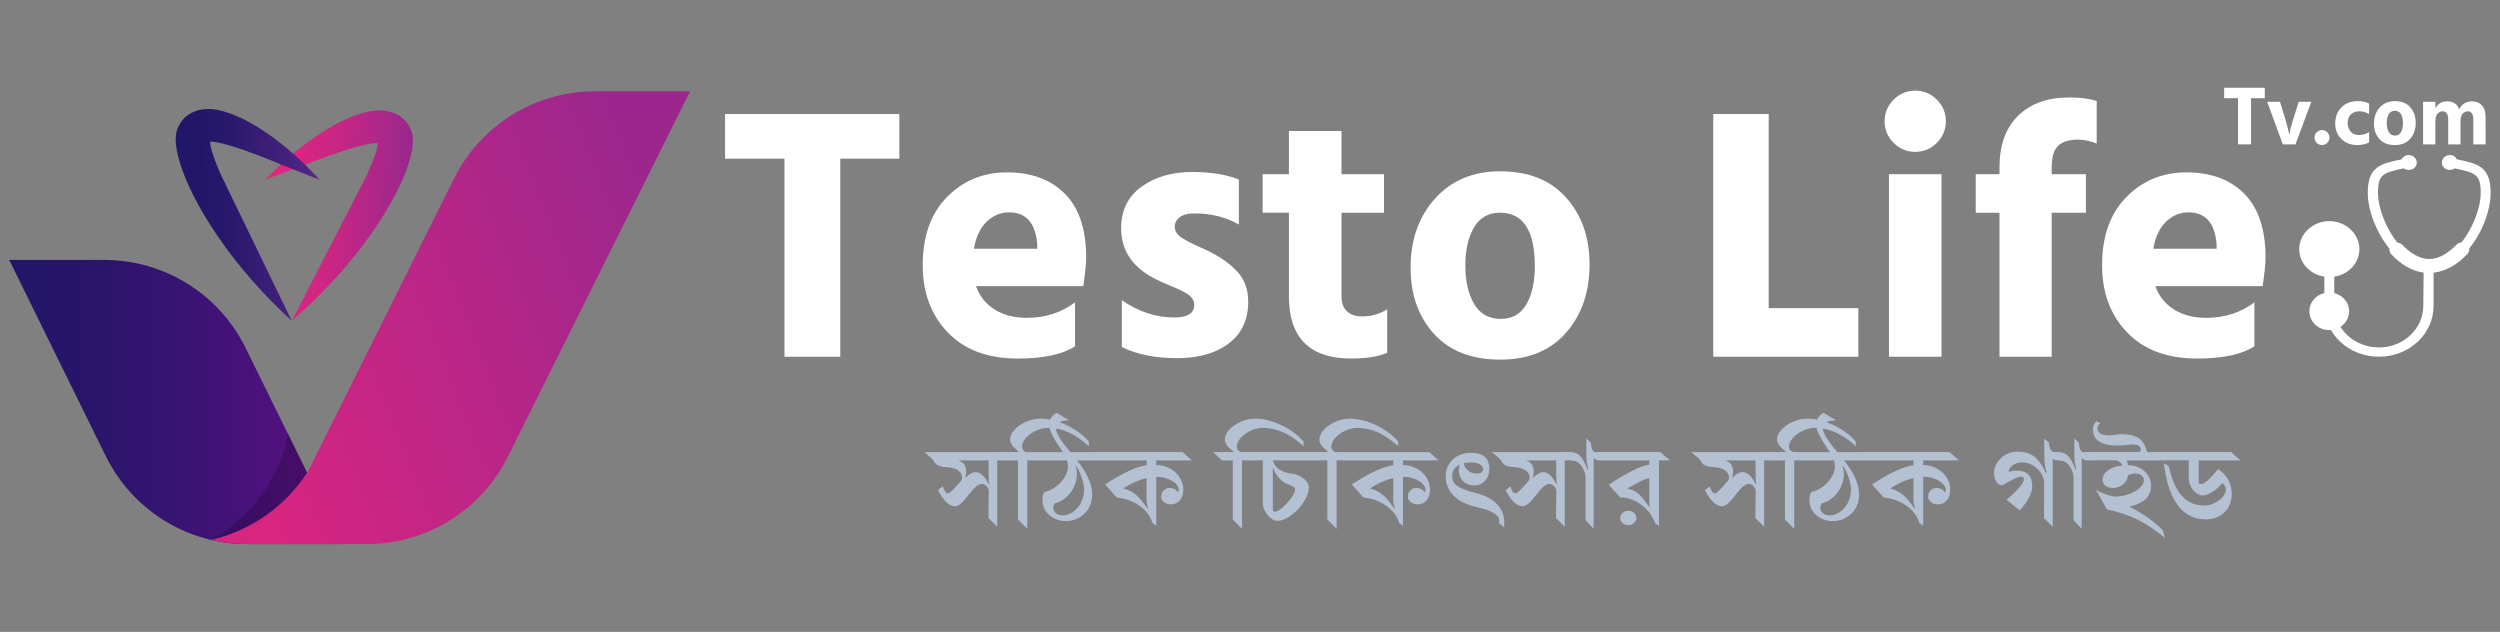
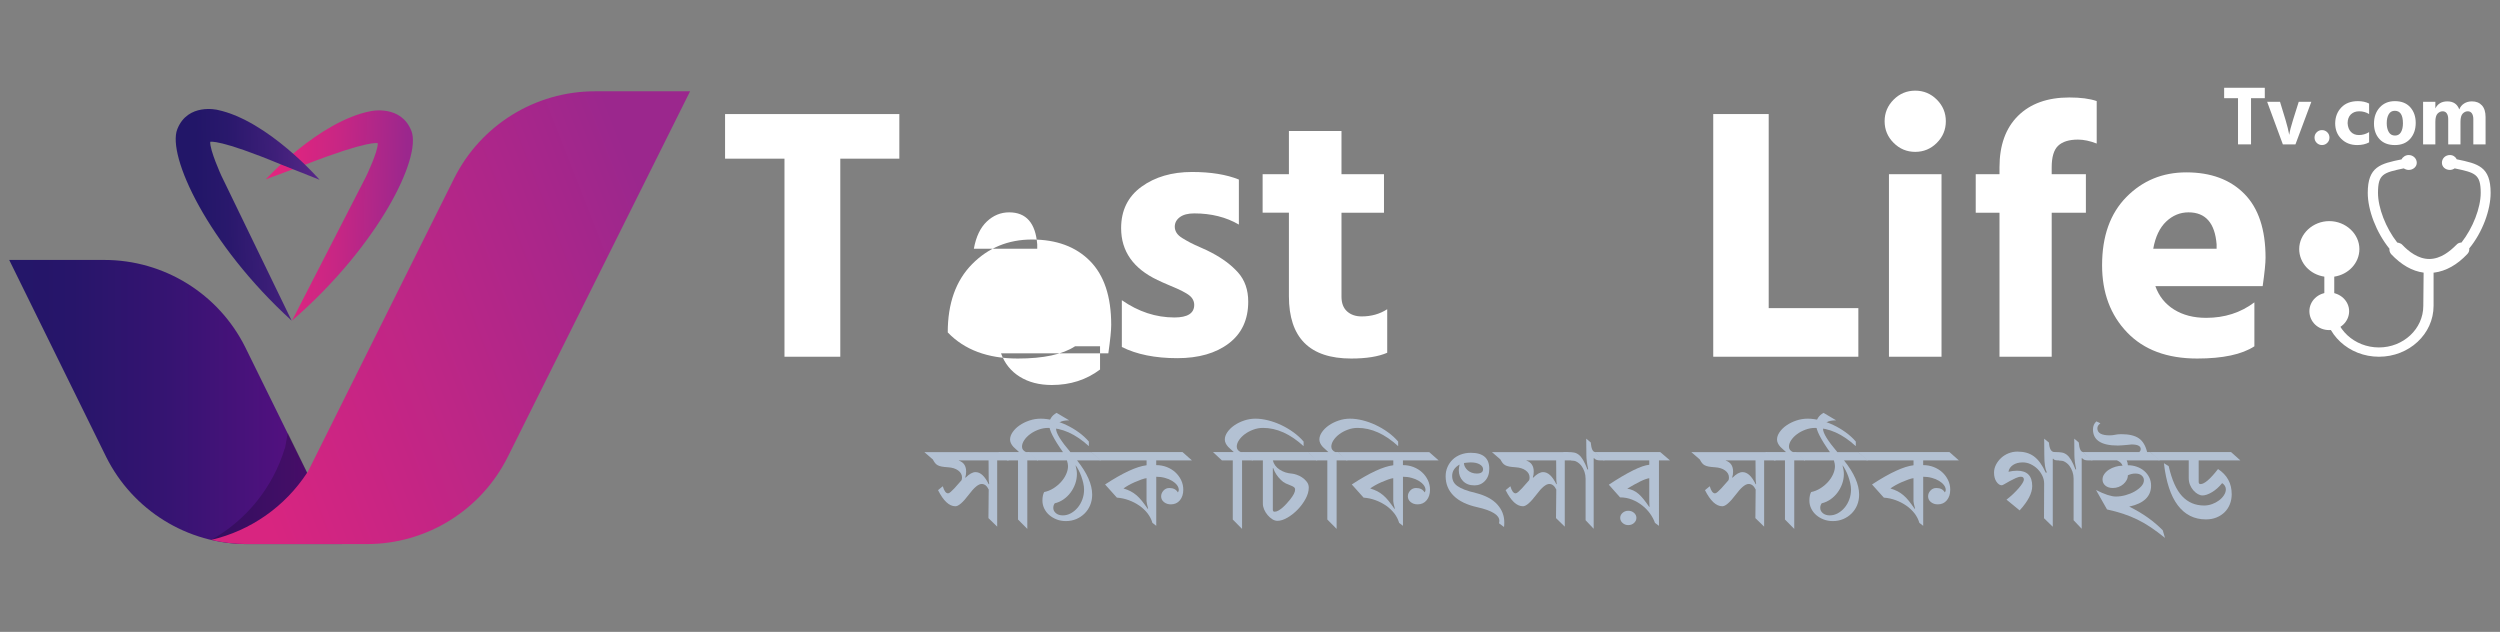
<svg xmlns="http://www.w3.org/2000/svg" version="1.1" x="0px" y="0px" width="182px" height="46px" viewBox="0 0 182 46" style="enable-background:new 0 0 182 46;" xml:space="preserve">
  <rect x="0" y="0" width="182" height="46" fill="#808080" stroke="none" />
  <style type="text/css"> .st0{fill:#F9F0F4;} .st1{fill:url(#SVGID_1_);} .st2{opacity:0.2;} .st3{fill:url(#SVGID_00000140700176022591688090000004129588982797492124_);} .st4{fill:url(#SVGID_00000021823882200474794770000011462916836411721627_);} .st5{fill:url(#SVGID_00000084487891488304700490000015958206667779692690_);} .st6{fill:#B12488;} .st7{fill:#2B1B59;} .st8{fill-rule:evenodd;clip-rule:evenodd;fill:url(#SVGID_00000045585838839739671450000015087420327397544838_);} .st9{fill-rule:evenodd;clip-rule:evenodd;fill:#FFFFFF;} .st10{fill:#565656;} .st11{fill:url(#SVGID_00000003810907918053986710000013202612588183635849_);} .st12{fill:url(#SVGID_00000044869286477520195200000007469432836881930898_);} .st13{fill:url(#SVGID_00000183230870922935727550000008605668828840385921_);} .st14{fill:url(#SVGID_00000104695305232328261970000000953001920157096590_);} .st15{fill:#FFFFFF;} .st16{fill:#B3C1D3;} </style>
  <g id="BACKGROUND"> </g>
  <g id="OBJECTS">
    <g>
      <g>
        <linearGradient id="SVGID_1_" gradientUnits="userSpaceOnUse" x1="52.063" y1="29.267" x2="-0.45" y2="29.267">
          <stop offset="0" style="stop-color:#FF00D1" />
          <stop offset="0.116" style="stop-color:#D504BD" />
          <stop offset="0.285" style="stop-color:#9F0AA4" />
          <stop offset="0.451" style="stop-color:#720E8E" />
          <stop offset="0.608" style="stop-color:#4F117E" />
          <stop offset="0.756" style="stop-color:#361472" />
          <stop offset="0.891" style="stop-color:#27156A" />
          <stop offset="1" style="stop-color:#221668" />
        </linearGradient>
        <path class="st1" d="M24.911,39.61h-6.924c-4.344,0-8.315-2.456-10.256-6.343L0.67,18.924h6.924 c4.344,0,8.315,2.456,10.256,6.343L24.911,39.61z" />
        <path class="st2" d="M20.728,32.652c-0.865,2.838-2.791,5.214-5.35,6.651c0.867-0.045,1.736-0.184,2.592-0.431l1.725-0.499 l4.04-1.17l-2.782-5.694l-0.212,1.157L20.728,32.652z" />
        <linearGradient id="SVGID_00000134950932249823539280000009380514693410530441_" gradientUnits="userSpaceOnUse" x1="16.523" y1="30.376" x2="48.977" y2="17.652">
          <stop offset="0" style="stop-color:#D82580" />
          <stop offset="0.742" style="stop-color:#AB268A" />
          <stop offset="0.98" style="stop-color:#9B278D" />
        </linearGradient>
        <path style="fill:url(#SVGID_00000134950932249823539280000009380514693410530441_);" d="M43.314,6.646 c-4.344,0-8.315,2.456-10.256,6.343L22.375,34.419l-0.008-0.017c-1.62,2.486-4.131,4.233-6.989,4.901 c0.845,0.198,1.719,0.306,2.609,0.306h1.796h5.127h1.796c4.344,0,8.315-2.456,10.256-6.343L50.238,6.646H43.314z" />
      </g>
      <g>
        <linearGradient id="SVGID_00000037680058044849510460000011814117119222566539_" gradientUnits="userSpaceOnUse" x1="26.533" y1="-12.597" x2="38.642" y2="-12.597" gradientTransform="matrix(1 0.031 -0.031 1 -7.638 27.298)">
          <stop offset="0" style="stop-color:#E3257E" />
          <stop offset="0.175" style="stop-color:#DC2580" />
          <stop offset="0.437" style="stop-color:#C72684" />
          <stop offset="0.754" style="stop-color:#A5278B" />
          <stop offset="0.841" style="stop-color:#9B278D" />
        </linearGradient>
        <path style="fill:url(#SVGID_00000037680058044849510460000011814117119222566539_);" d="M19.349,13.055 c0,0,3.88-4.244,7.645-4.964c0,0,2.21-0.489,2.958,1.447c0.748,1.937-2.376,8.325-8.694,13.806l5.388-10.49 c0,0,0.893-1.847,0.852-2.431c0,0-0.653-0.238-5.295,1.571L19.349,13.055z" />
        <linearGradient id="SVGID_00000176022769542845369590000012799074958120717987_" gradientUnits="userSpaceOnUse" x1="10.426" y1="29.806" x2="20.856" y2="29.806" gradientTransform="matrix(1 -0.015 0.015 1 3.38 -13.948)">
          <stop offset="0" style="stop-color:#221668" />
          <stop offset="0.223" style="stop-color:#29186C" />
          <stop offset="0.559" style="stop-color:#3E1F79" />
          <stop offset="0.963" style="stop-color:#602A8D" />
          <stop offset="1" style="stop-color:#632B8F" />
        </linearGradient>
        <path style="fill:url(#SVGID_00000176022769542845369590000012799074958120717987_);" d="M23.266,13.088 c0,0-3.745-4.307-7.43-5.088c0,0-2.163-0.525-2.927,1.399c-0.765,1.924,2.204,8.363,8.324,13.946l-5.128-10.576 c0,0-0.848-1.861-0.799-2.444c0,0,0.644-0.227,5.175,1.657L23.266,13.088z" />
      </g>
    </g>
    <g>
      <g>
        <path class="st15" d="M164.878,7.148h-1.003v3.362h-0.948V7.148h-1.009V6.39h2.959V7.148z" />
        <path class="st15" d="M167.109,10.511h-0.917l-1.143-3.1h0.936l0.403,1.321c0.061,0.204,0.114,0.397,0.159,0.578 c0.045,0.181,0.073,0.313,0.085,0.394l0.025,0.116c0.037-0.265,0.129-0.628,0.275-1.088l0.416-1.321h0.917L167.109,10.511z" />
        <path class="st15" d="M169.426,9.63c0.106,0.106,0.159,0.235,0.159,0.385c0,0.151-0.053,0.279-0.159,0.385 c-0.106,0.106-0.235,0.159-0.385,0.159s-0.279-0.053-0.385-0.159c-0.106-0.106-0.159-0.235-0.159-0.385 c0-0.151,0.053-0.279,0.159-0.385c0.106-0.106,0.235-0.159,0.385-0.159S169.32,9.524,169.426,9.63z" />
        <path class="st15" d="M172.471,10.364c-0.241,0.131-0.53,0.196-0.869,0.196c-0.465,0-0.847-0.148-1.149-0.444 c-0.302-0.295-0.452-0.677-0.452-1.146c0.008-0.465,0.159-0.848,0.452-1.152c0.293-0.304,0.695-0.455,1.204-0.455 c0.314,0,0.585,0.059,0.814,0.177v0.764c-0.216-0.134-0.457-0.202-0.722-0.202c-0.248,0-0.45,0.075-0.605,0.223 c-0.155,0.149-0.235,0.364-0.238,0.645c0.016,0.273,0.098,0.485,0.244,0.636c0.147,0.151,0.341,0.226,0.581,0.226 c0.257,0,0.503-0.071,0.74-0.214V10.364z" />
        <path class="st15" d="M175.864,8.945c0,0.469-0.133,0.855-0.4,1.159c-0.267,0.304-0.639,0.456-1.116,0.456 c-0.485,0-0.86-0.146-1.125-0.437c-0.265-0.291-0.397-0.665-0.397-1.122c0-0.477,0.138-0.87,0.416-1.177s0.646-0.461,1.107-0.461 c0.481,0,0.854,0.149,1.119,0.446C175.731,8.106,175.864,8.485,175.864,8.945z M173.901,8.316 c-0.098,0.167-0.147,0.383-0.147,0.648s0.05,0.482,0.15,0.651c0.1,0.169,0.25,0.254,0.45,0.254c0.196,0,0.341-0.082,0.437-0.248 c0.096-0.165,0.143-0.38,0.143-0.645c0-0.608-0.198-0.911-0.593-0.911C174.146,8.065,173.999,8.149,173.901,8.316z" />
        <path class="st15" d="M180.951,10.511h-0.893v-1.84c0-0.175-0.035-0.314-0.104-0.416c-0.069-0.102-0.169-0.153-0.299-0.153 c-0.139,0-0.262,0.056-0.37,0.168c-0.108,0.112-0.162,0.313-0.162,0.602v1.639h-0.893v-1.84c0-0.175-0.035-0.314-0.104-0.416 c-0.069-0.102-0.169-0.153-0.3-0.153c-0.138,0-0.262,0.056-0.37,0.168c-0.108,0.112-0.162,0.313-0.162,0.602v1.639h-0.893v-3.1 h0.893v0.483c0.171-0.343,0.462-0.514,0.874-0.514c0.436,0,0.726,0.196,0.868,0.587c0.07-0.184,0.186-0.327,0.349-0.431 c0.163-0.104,0.354-0.156,0.575-0.156c0.306,0,0.547,0.097,0.724,0.291c0.177,0.193,0.266,0.478,0.266,0.853V10.511z" />
      </g>
    </g>
    <g>
      <path class="st15" d="M65.472,11.553h-4.299V25.97H57.11V11.553h-4.325V8.303h12.687V11.553z" />
-       <path class="st15" d="M78.263,25.21c-0.909,0.594-2.298,0.891-4.168,0.891c-2.185,0-3.884-0.633-5.099-1.901 c-1.215-1.267-1.822-2.896-1.822-4.889c0-2.114,0.589-3.77,1.769-4.967c1.18-1.197,2.635-1.796,4.364-1.796 c1.783,0,3.189,0.52,4.22,1.56c1.031,1.04,1.547,2.591,1.547,4.653c0,0.402-0.07,1.092-0.21,2.071h-7.812 c0.262,0.734,0.716,1.302,1.363,1.704c0.646,0.402,1.424,0.603,2.333,0.603c1.346,0,2.516-0.375,3.513-1.127V25.21z M73.466,15.459c-0.612,0-1.154,0.223-1.625,0.668c-0.472,0.446-0.787,1.106-0.944,1.979h4.613v-0.315 C75.389,16.237,74.707,15.459,73.466,15.459z" />
+       <path class="st15" d="M78.263,25.21c-0.909,0.594-2.298,0.891-4.168,0.891c-2.185,0-3.884-0.633-5.099-1.901 c0-2.114,0.589-3.77,1.769-4.967c1.18-1.197,2.635-1.796,4.364-1.796 c1.783,0,3.189,0.52,4.22,1.56c1.031,1.04,1.547,2.591,1.547,4.653c0,0.402-0.07,1.092-0.21,2.071h-7.812 c0.262,0.734,0.716,1.302,1.363,1.704c0.646,0.402,1.424,0.603,2.333,0.603c1.346,0,2.516-0.375,3.513-1.127V25.21z M73.466,15.459c-0.612,0-1.154,0.223-1.625,0.668c-0.472,0.446-0.787,1.106-0.944,1.979h4.613v-0.315 C75.389,16.237,74.707,15.459,73.466,15.459z" />
      <path class="st15" d="M90.871,21.959c0,1.311-0.472,2.325-1.415,3.041c-0.944,0.716-2.194,1.075-3.749,1.075 c-1.608,0-2.953-0.271-4.037-0.813v-3.408c1.206,0.839,2.481,1.258,3.827,1.258c0.961,0,1.442-0.306,1.442-0.918 c0-0.158-0.044-0.306-0.131-0.446c-0.088-0.14-0.236-0.271-0.446-0.393c-0.21-0.122-0.402-0.223-0.577-0.302 c-0.175-0.079-0.428-0.187-0.76-0.327c-0.332-0.14-0.585-0.253-0.76-0.341c-1.765-0.839-2.647-2.097-2.647-3.775 c0-1.293,0.494-2.298,1.481-3.015c0.987-0.716,2.215-1.075,3.683-1.075c1.363,0,2.499,0.184,3.408,0.551v3.277 c-0.926-0.541-2.01-0.813-3.25-0.813c-0.455,0-0.804,0.092-1.049,0.275c-0.245,0.184-0.367,0.415-0.367,0.694 c0,0.158,0.044,0.306,0.131,0.446c0.087,0.14,0.232,0.271,0.433,0.393c0.201,0.122,0.393,0.232,0.577,0.328 s0.437,0.214,0.76,0.354c0.323,0.14,0.581,0.262,0.773,0.367c0.803,0.42,1.45,0.904,1.94,1.455 C90.626,20.4,90.871,21.104,90.871,21.959z" />
      <path class="st15" d="M100.989,25.681c-0.646,0.28-1.52,0.42-2.621,0.42c-3.024,0-4.535-1.511-4.535-4.535v-6.082h-1.914V12.68 h1.914V9.535h3.827v3.146h3.094v2.804H97.66v6.108c0,0.472,0.135,0.83,0.406,1.075c0.271,0.245,0.625,0.367,1.062,0.367 c0.699,0,1.319-0.174,1.861-0.524V25.681z" />
-       <path class="st15" d="M115.72,19.259c0,2.01-0.573,3.666-1.717,4.968c-1.145,1.302-2.739,1.953-4.784,1.953 c-2.08,0-3.687-0.624-4.823-1.874c-1.137-1.249-1.704-2.853-1.704-4.81c0-2.045,0.594-3.727,1.782-5.046 c1.188-1.319,2.77-1.979,4.744-1.979c2.062,0,3.661,0.638,4.797,1.914C115.152,15.66,115.72,17.285,115.72,19.259z M107.306,16.559c-0.42,0.717-0.629,1.643-0.629,2.779c0,1.136,0.214,2.066,0.642,2.791c0.428,0.726,1.07,1.088,1.927,1.088 c0.839,0,1.463-0.354,1.874-1.061c0.41-0.708,0.616-1.629,0.616-2.766c0-2.603-0.847-3.906-2.542-3.906 C108.355,15.485,107.726,15.843,107.306,16.559z" />
    </g>
    <g>
      <path class="st15" d="M135.288,25.97h-10.564V8.303h4.037v14.129h6.527V25.97z" />
      <path class="st15" d="M141.002,7.254c0.436,0.437,0.655,0.961,0.655,1.573c0,0.612-0.219,1.137-0.655,1.573 c-0.437,0.437-0.961,0.656-1.573,0.656c-0.612,0-1.137-0.218-1.573-0.656c-0.437-0.436-0.656-0.961-0.656-1.573 c0-0.611,0.218-1.136,0.656-1.573c0.436-0.436,0.961-0.655,1.573-0.655C140.041,6.599,140.565,6.818,141.002,7.254z M141.343,25.97h-3.827V12.68h3.827V25.97z" />
      <path class="st15" d="M151.854,15.485h-2.49V25.97h-3.801V15.485h-1.73V12.68h1.73v-0.498c0-1.608,0.45-2.857,1.35-3.749 c0.9-0.891,2.145-1.337,3.735-1.337c0.821,0,1.485,0.087,1.992,0.262v3.093c-0.49-0.192-0.944-0.288-1.363-0.288 c-0.647,0-1.127,0.149-1.442,0.446c-0.315,0.297-0.472,0.821-0.472,1.573v0.498h2.49V15.485z" />
      <path class="st15" d="M164.121,25.21c-0.909,0.594-2.298,0.891-4.168,0.891c-2.185,0-3.884-0.633-5.099-1.901 c-1.215-1.267-1.822-2.896-1.822-4.889c0-2.114,0.589-3.77,1.769-4.967c1.18-1.197,2.635-1.796,4.364-1.796 c1.783,0,3.189,0.52,4.22,1.56c1.031,1.04,1.547,2.591,1.547,4.653c0,0.402-0.07,1.092-0.21,2.071h-7.812 c0.262,0.734,0.716,1.302,1.363,1.704c0.646,0.402,1.424,0.603,2.333,0.603c1.346,0,2.516-0.375,3.513-1.127V25.21z M159.325,15.459c-0.612,0-1.154,0.223-1.625,0.668c-0.472,0.446-0.787,1.106-0.944,1.979h4.613v-0.315 C161.247,16.237,160.565,15.459,159.325,15.459z" />
    </g>
    <path class="st9" d="M177.206,19.847c0.859-0.112,1.672-0.564,2.417-1.355c0.114-0.113,0.158-0.271,0.136-0.406 c0.971-1.175,1.559-2.802,1.559-4.044c0-1.921-0.927-2.124-2.44-2.44h-0.022c-0.091-0.181-0.271-0.316-0.498-0.316 c-0.339,0-0.587,0.249-0.587,0.565c0.001,0.294,0.248,0.52,0.587,0.52c0.114,0,0.249-0.045,0.34-0.114l0,0 c1.49,0.316,1.898,0.407,1.898,1.785c0,1.084-0.566,2.553-1.401,3.615c-0.158,0-0.293,0.068-0.384,0.18 c-0.452,0.452-1.129,1.017-1.965,1.017c-0.813,0-1.514-0.565-1.943-1.017c-0.091-0.112-0.249-0.158-0.384-0.18 c-0.836-1.062-1.401-2.531-1.401-3.615c0-1.378,0.385-1.469,1.875-1.785l0,0c0.114,0.069,0.226,0.114,0.362,0.114 c0.316,0,0.586-0.226,0.586-0.52c0-0.316-0.27-0.565-0.586-0.565c-0.226,0-0.43,0.136-0.52,0.316l0,0 c-1.536,0.316-2.462,0.519-2.462,2.44c0,1.243,0.61,2.869,1.581,4.067c-0.022,0.113,0.023,0.271,0.114,0.384 c0.745,0.791,1.536,1.243,2.372,1.355l-0.023,2.418c0,1.672-1.446,3.028-3.231,3.028c-1.785,0-3.252-1.356-3.252-3.028V20.14 c1.039-0.158,1.83-0.993,1.83-2.01c0-1.107-0.994-2.033-2.192-2.033c-1.196,0-2.19,0.926-2.19,2.033c0,1.017,0.791,1.853,1.83,2.01 v2.124c0,2.056,1.785,3.706,3.976,3.706c2.191,0,3.976-1.649,3.976-3.706v-2.418H177.206z" />
    <path class="st9" d="M169.57,24.031c0.791,0,1.447-0.61,1.447-1.378c0-0.745-0.656-1.355-1.447-1.355 c-0.813-0.001-1.446,0.61-1.446,1.355C168.124,23.421,168.757,24.031,169.57,24.031L169.57,24.031z" />
    <g>
      <path class="st16" d="M73.445,33.516h-0.85v4.824l-0.637-0.621l0.02-2.08c-0.129-0.27-0.299-0.406-0.512-0.406 c-0.238,0-0.551,0.259-0.937,0.777c-0.425,0.564-0.75,0.846-0.975,0.846c-0.451,0-0.872-0.391-1.265-1.173l0.347-0.285 c0.097,0.345,0.225,0.518,0.386,0.518c0.045,0,0.109-0.036,0.193-0.108c0.083-0.072,0.172-0.159,0.265-0.259 s0.185-0.204,0.275-0.311c0.09-0.106,0.17-0.197,0.241-0.272c0.026-0.046,0.038-0.115,0.038-0.207c0-0.201-0.093-0.371-0.28-0.509 c-0.187-0.138-0.435-0.215-0.743-0.233c-0.187-0.012-0.34-0.029-0.459-0.052c-0.119-0.023-0.217-0.056-0.294-0.099 c-0.078-0.043-0.142-0.099-0.193-0.168c-0.052-0.069-0.103-0.153-0.155-0.25l-0.618-0.535h5.475L73.445,33.516z M72.015,35.242 c-0.013-0.08-0.023-0.151-0.029-0.212c-0.006-0.06-0.009-0.111-0.009-0.151l-0.01-1.363h-2.163v0.017 c0.354,0.121,0.531,0.388,0.531,0.802c0,0.167-0.023,0.308-0.067,0.423l0.029,0.017c0.264-0.27,0.505-0.405,0.724-0.405 c0.354,0,0.672,0.293,0.956,0.88L72.015,35.242z" />
      <path class="st16" d="M79.268,32.48c-0.966-0.886-1.951-1.329-2.955-1.329c-0.244,0-0.482,0.043-0.714,0.13 c-0.232,0.086-0.436,0.196-0.613,0.328c-0.177,0.132-0.319,0.279-0.425,0.44c-0.106,0.161-0.159,0.317-0.159,0.466 c0,0.178,0.097,0.311,0.29,0.397h0.212l0.676,0.604h-0.792v4.988l-0.676-0.682v-4.306h-0.792l-0.647-0.604h1.516l-0.405-0.371 c-0.168-0.184-0.251-0.365-0.251-0.543c0-0.179,0.063-0.358,0.188-0.54c0.126-0.181,0.291-0.344,0.497-0.487 c0.206-0.144,0.444-0.262,0.714-0.354c0.27-0.092,0.547-0.138,0.831-0.138c0.29,0,0.595,0.041,0.917,0.121 s0.639,0.194,0.952,0.341c0.312,0.147,0.609,0.322,0.893,0.527c0.283,0.204,0.531,0.43,0.743,0.678V32.48z" />
      <path class="st16" d="M80.137,33.516h-1.728c0.734,0.915,1.101,1.746,1.101,2.494c0,0.276-0.048,0.53-0.145,0.764 s-0.232,0.436-0.406,0.608c-0.174,0.173-0.376,0.308-0.608,0.406c-0.232,0.098-0.483,0.147-0.753,0.147 c-0.245,0-0.47-0.04-0.676-0.121c-0.206-0.08-0.386-0.188-0.541-0.323c-0.155-0.135-0.275-0.293-0.362-0.475 c-0.087-0.182-0.13-0.372-0.13-0.574c0-0.259,0.042-0.466,0.125-0.621c0.232-0.046,0.452-0.134,0.661-0.263 c0.21-0.13,0.395-0.282,0.555-0.457c0.161-0.176,0.288-0.366,0.381-0.57c0.093-0.204,0.14-0.404,0.14-0.6 c0-0.104-0.026-0.242-0.078-0.414h-2.163l-0.686-0.604h2.559c-0.67-0.944-1.005-1.605-1.005-1.985c0-0.38,0.18-0.67,0.541-0.872 l0.918,0.544c-0.637,0-0.956,0.207-0.956,0.621c0,0.311,0.347,0.874,1.043,1.692h1.535L80.137,33.516z M78.92,35.639 c0-0.15-0.02-0.308-0.058-0.475c-0.039-0.167-0.087-0.331-0.145-0.492c-0.058-0.161-0.124-0.312-0.198-0.453 c-0.074-0.141-0.147-0.258-0.217-0.349v0.017c0.064,0.224,0.097,0.431,0.097,0.621c0,0.247-0.042,0.488-0.126,0.72 c-0.083,0.233-0.198,0.446-0.343,0.639c-0.145,0.193-0.316,0.357-0.512,0.492c-0.197,0.135-0.407,0.229-0.633,0.281 c-0.071,0.098-0.106,0.21-0.106,0.337c0,0.15,0.064,0.277,0.193,0.384c0.129,0.106,0.296,0.159,0.502,0.159 c0.2,0,0.393-0.05,0.58-0.151c0.186-0.101,0.352-0.238,0.497-0.41c0.145-0.172,0.259-0.372,0.343-0.6 C78.878,36.132,78.92,35.892,78.92,35.639z" />
      <path class="st16" d="M86.771,33.516h-2.598v0.345c0.27,0,0.525,0.046,0.763,0.138c0.238,0.092,0.446,0.219,0.623,0.38 c0.177,0.161,0.319,0.351,0.425,0.57c0.106,0.219,0.159,0.451,0.159,0.699c0,0.317-0.082,0.574-0.246,0.772 c-0.164,0.199-0.385,0.298-0.661,0.298c-0.193,0-0.359-0.054-0.497-0.164c-0.139-0.109-0.208-0.25-0.208-0.423 c0-0.15,0.056-0.288,0.169-0.414c0.112-0.127,0.256-0.19,0.43-0.19c0.29,0,0.496,0.106,0.618,0.319 c0.045-0.057,0.068-0.115,0.068-0.173c0-0.127-0.045-0.247-0.135-0.363c-0.09-0.115-0.209-0.217-0.357-0.306 c-0.148-0.089-0.322-0.161-0.521-0.215c-0.2-0.055-0.409-0.082-0.628-0.082v3.573l-0.28-0.216 c-0.071-0.247-0.188-0.477-0.352-0.69c-0.164-0.212-0.362-0.399-0.594-0.561c-0.232-0.161-0.487-0.293-0.767-0.397 c-0.28-0.104-0.571-0.166-0.874-0.189l-0.859-0.958c1.294-0.846,2.301-1.312,3.022-1.398v-0.354h-3.399l-0.628-0.604h6.644 L86.771,33.516z M83.584,37.028c-0.077-0.282-0.116-0.463-0.116-0.544v-1.674c-0.097,0.011-0.222,0.044-0.376,0.099 c-0.155,0.054-0.314,0.118-0.478,0.19c-0.164,0.072-0.32,0.15-0.468,0.233c-0.148,0.084-0.267,0.16-0.357,0.229 c0.193,0.058,0.365,0.125,0.517,0.203c0.151,0.078,0.294,0.174,0.429,0.289c0.135,0.115,0.267,0.253,0.396,0.414 c0.129,0.161,0.27,0.354,0.425,0.578L83.584,37.028z" />
      <path class="st16" d="M94.902,32.48c-0.966-0.886-1.951-1.329-2.955-1.329c-0.244,0-0.482,0.043-0.714,0.13 c-0.232,0.086-0.436,0.196-0.613,0.328c-0.177,0.132-0.319,0.279-0.425,0.44c-0.106,0.161-0.159,0.317-0.159,0.466 c0,0.178,0.097,0.311,0.29,0.397h0.212l0.676,0.604h-0.792v4.988l-0.676-0.682v-4.306h-0.792l-0.647-0.604h1.516l-0.405-0.371 c-0.168-0.184-0.251-0.365-0.251-0.543c0-0.179,0.063-0.358,0.188-0.54c0.126-0.181,0.291-0.344,0.497-0.487 c0.206-0.144,0.444-0.262,0.714-0.354c0.27-0.092,0.547-0.138,0.831-0.138c0.29,0,0.595,0.041,0.917,0.121 s0.639,0.194,0.952,0.341c0.312,0.147,0.609,0.322,0.893,0.527c0.283,0.204,0.531,0.43,0.743,0.678V32.48z" />
      <path class="st16" d="M95.906,33.516h-3.245c0.071,0.282,0.238,0.507,0.502,0.677c0.264,0.17,0.566,0.266,0.908,0.289 c0.077,0.006,0.185,0.032,0.323,0.078c0.138,0.046,0.272,0.112,0.401,0.198c0.129,0.086,0.241,0.191,0.338,0.315 c0.097,0.124,0.145,0.266,0.145,0.427c0,0.259-0.078,0.531-0.232,0.816c-0.155,0.285-0.346,0.545-0.575,0.781 c-0.228,0.236-0.476,0.431-0.743,0.587c-0.267,0.155-0.51,0.233-0.729,0.233c-0.129,0-0.256-0.04-0.381-0.121 c-0.126-0.08-0.24-0.183-0.343-0.306c-0.103-0.124-0.185-0.258-0.246-0.401c-0.061-0.144-0.092-0.282-0.092-0.414v-3.158h-0.792 l-0.676-0.604h4.76L95.906,33.516z M94.284,35.648c0-0.086-0.032-0.151-0.097-0.194c-0.064-0.043-0.147-0.083-0.246-0.121 c-0.1-0.037-0.211-0.083-0.333-0.138c-0.122-0.054-0.241-0.139-0.357-0.255c-0.264-0.253-0.45-0.541-0.56-0.863h-0.029v3.029 c0,0.098,0.042,0.147,0.126,0.147c0.09,0,0.185-0.028,0.285-0.086c0.1-0.057,0.201-0.131,0.304-0.22 c0.103-0.089,0.201-0.187,0.294-0.293c0.093-0.106,0.179-0.206,0.256-0.298C94.165,36.056,94.284,35.82,94.284,35.648z" />
      <path class="st16" d="M101.786,32.48c-0.966-0.886-1.951-1.329-2.955-1.329c-0.244,0-0.482,0.043-0.714,0.13 c-0.232,0.086-0.436,0.196-0.613,0.328c-0.177,0.132-0.319,0.279-0.425,0.44c-0.106,0.161-0.159,0.317-0.159,0.466 c0,0.178,0.097,0.311,0.29,0.397h0.212l0.676,0.604h-0.792v4.988l-0.676-0.682v-4.306h-0.792l-0.647-0.604h1.516l-0.405-0.371 c-0.168-0.184-0.251-0.365-0.251-0.543c0-0.179,0.063-0.358,0.188-0.54c0.126-0.181,0.291-0.344,0.497-0.487 c0.206-0.144,0.444-0.262,0.714-0.354c0.27-0.092,0.547-0.138,0.831-0.138c0.29,0,0.595,0.041,0.917,0.121 s0.639,0.194,0.952,0.341c0.312,0.147,0.609,0.322,0.893,0.527c0.283,0.204,0.531,0.43,0.743,0.678V32.48z" />
      <path class="st16" d="M104.732,33.516h-2.598v0.345c0.27,0,0.525,0.046,0.763,0.138c0.238,0.092,0.446,0.219,0.623,0.38 c0.177,0.161,0.319,0.351,0.425,0.57c0.106,0.219,0.159,0.451,0.159,0.699c0,0.317-0.082,0.574-0.246,0.772 c-0.164,0.199-0.385,0.298-0.661,0.298c-0.193,0-0.359-0.054-0.497-0.164c-0.139-0.109-0.208-0.25-0.208-0.423 c0-0.15,0.056-0.288,0.169-0.414c0.112-0.127,0.256-0.19,0.43-0.19c0.29,0,0.496,0.106,0.618,0.319 c0.045-0.057,0.068-0.115,0.068-0.173c0-0.127-0.045-0.247-0.135-0.363c-0.09-0.115-0.209-0.217-0.357-0.306 c-0.148-0.089-0.322-0.161-0.521-0.215c-0.2-0.055-0.409-0.082-0.628-0.082v3.573l-0.28-0.216 c-0.071-0.247-0.188-0.477-0.352-0.69c-0.164-0.212-0.362-0.399-0.594-0.561c-0.232-0.161-0.487-0.293-0.767-0.397 c-0.28-0.104-0.571-0.166-0.874-0.189l-0.859-0.958c1.294-0.846,2.301-1.312,3.022-1.398v-0.354H98.03l-0.628-0.604h6.644 L104.732,33.516z M101.545,37.028c-0.077-0.282-0.116-0.463-0.116-0.544v-1.674c-0.097,0.011-0.222,0.044-0.376,0.099 c-0.155,0.054-0.314,0.118-0.478,0.19c-0.164,0.072-0.32,0.15-0.468,0.233c-0.148,0.084-0.267,0.16-0.357,0.229 c0.193,0.058,0.365,0.125,0.517,0.203c0.151,0.078,0.294,0.174,0.429,0.289c0.135,0.115,0.267,0.253,0.396,0.414 c0.129,0.161,0.27,0.354,0.425,0.578L101.545,37.028z" />
      <path class="st16" d="M109.512,38.021c0,0.081-0.002,0.151-0.005,0.211c-0.003,0.06-0.008,0.105-0.015,0.134l-0.367-0.276 c0.019-0.057,0.029-0.115,0.029-0.173c0-0.42-0.534-0.751-1.603-0.992c-0.76-0.167-1.334-0.445-1.724-0.833 c-0.389-0.388-0.584-0.862-0.584-1.42c0-0.241,0.045-0.466,0.135-0.673c0.09-0.207,0.216-0.388,0.377-0.543 c0.161-0.156,0.354-0.276,0.58-0.363c0.225-0.086,0.473-0.13,0.743-0.13c0.895,0,1.342,0.389,1.342,1.165 c0,0.363-0.103,0.655-0.309,0.876c-0.206,0.222-0.463,0.332-0.772,0.332c-0.354,0-0.633-0.106-0.835-0.319 c-0.203-0.213-0.304-0.477-0.304-0.794c0-0.063,0.006-0.128,0.019-0.194c0.013-0.066,0.026-0.136,0.039-0.212 c-0.361,0.207-0.541,0.483-0.541,0.828c0,0.15,0.029,0.285,0.087,0.406c0.058,0.121,0.155,0.23,0.29,0.328 c0.135,0.098,0.312,0.188,0.531,0.272c0.219,0.083,0.489,0.163,0.811,0.238c0.702,0.178,1.223,0.456,1.564,0.833 C109.341,37.099,109.512,37.532,109.512,38.021z M107.967,34.16c0-0.139-0.081-0.257-0.243-0.353 c-0.162-0.096-0.379-0.144-0.652-0.144c-0.071,0-0.148,0.004-0.229,0.013c-0.081,0.009-0.17,0.019-0.267,0.03 c0,0.099,0.024,0.193,0.073,0.284c0.049,0.09,0.113,0.171,0.194,0.244c0.081,0.073,0.179,0.131,0.292,0.174 s0.238,0.066,0.374,0.066C107.814,34.474,107.967,34.369,107.967,34.16z" />
      <path class="st16" d="M114.765,33.516h-0.85v4.824l-0.637-0.621l0.02-2.08c-0.129-0.27-0.299-0.406-0.512-0.406 c-0.238,0-0.551,0.259-0.937,0.777c-0.425,0.564-0.75,0.846-0.975,0.846c-0.451,0-0.873-0.391-1.265-1.173l0.347-0.285 c0.097,0.345,0.225,0.518,0.386,0.518c0.045,0,0.109-0.036,0.193-0.108c0.083-0.072,0.172-0.159,0.265-0.259 c0.093-0.101,0.185-0.204,0.275-0.311c0.09-0.106,0.17-0.197,0.241-0.272c0.026-0.046,0.038-0.115,0.038-0.207 c0-0.201-0.093-0.371-0.28-0.509c-0.187-0.138-0.435-0.215-0.743-0.233c-0.187-0.012-0.34-0.029-0.459-0.052 c-0.119-0.023-0.217-0.056-0.294-0.099c-0.078-0.043-0.142-0.099-0.193-0.168c-0.052-0.069-0.103-0.153-0.155-0.25l-0.618-0.535 h5.475L114.765,33.516z M113.336,35.242c-0.013-0.08-0.023-0.151-0.029-0.212c-0.006-0.06-0.009-0.111-0.009-0.151l-0.01-1.363 h-2.163v0.017c0.354,0.121,0.531,0.388,0.531,0.802c0,0.167-0.023,0.308-0.067,0.423l0.029,0.017 c0.264-0.27,0.505-0.405,0.724-0.405c0.354,0,0.672,0.293,0.956,0.88L113.336,35.242z" />
      <path class="st16" d="M116.812,33.516h-0.348c-0.193,0-0.335-0.057-0.424-0.173l-0.02,0.026v5.126l-0.589-0.622v-3.029 c0-0.173-0.027-0.34-0.082-0.501c-0.055-0.161-0.128-0.302-0.217-0.423c-0.09-0.121-0.2-0.218-0.328-0.293 c-0.129-0.075-0.264-0.112-0.406-0.112l-0.618-0.604h0.367c0.167,0,0.314,0.011,0.439,0.034s0.243,0.078,0.352,0.164 c0.109,0.086,0.214,0.214,0.314,0.384c0.1,0.17,0.206,0.401,0.32,0.694l0.047-0.026c-0.087-0.403-0.131-0.745-0.131-1.027 l-0.01-1.2l0.328,0.276c0.041,0.466,0.15,0.699,0.328,0.699L116.812,33.516z" />
      <path class="st16" d="M120.771,38.28l-0.29-0.216c-0.078-0.224-0.195-0.447-0.353-0.669c-0.158-0.221-0.347-0.42-0.57-0.595 c-0.222-0.175-0.47-0.318-0.743-0.427c-0.274-0.109-0.565-0.164-0.874-0.164l-0.82-0.923c1.39-0.915,2.372-1.398,2.945-1.45 v-0.319h-3.322l-0.637-0.604h4.761l0.705,0.604h-0.801V38.28z M119.13,37.702c0,0.144-0.058,0.267-0.174,0.371 c-0.116,0.104-0.255,0.155-0.416,0.155s-0.299-0.052-0.415-0.155c-0.116-0.104-0.174-0.227-0.174-0.371 c0-0.144,0.058-0.266,0.174-0.367c0.116-0.101,0.254-0.151,0.415-0.151s0.299,0.05,0.416,0.151 C119.072,37.436,119.13,37.558,119.13,37.702z M120.086,36.891c-0.006-0.115-0.011-0.21-0.015-0.285 c-0.003-0.075-0.004-0.132-0.004-0.172v-1.622c-0.174,0.028-0.393,0.107-0.657,0.237s-0.579,0.304-0.946,0.522 c0.161,0.029,0.307,0.074,0.439,0.134s0.259,0.144,0.382,0.25c0.122,0.106,0.246,0.237,0.371,0.393 c0.126,0.155,0.263,0.342,0.411,0.561L120.086,36.891z" />
      <path class="st16" d="M129.279,33.516h-0.85v4.824l-0.637-0.621l0.02-2.08c-0.129-0.27-0.299-0.406-0.512-0.406 c-0.238,0-0.551,0.259-0.937,0.777c-0.425,0.564-0.75,0.846-0.975,0.846c-0.451,0-0.872-0.391-1.265-1.173l0.347-0.285 c0.097,0.345,0.225,0.518,0.386,0.518c0.045,0,0.109-0.036,0.193-0.108c0.083-0.072,0.172-0.159,0.265-0.259 s0.185-0.204,0.275-0.311c0.09-0.106,0.17-0.197,0.241-0.272c0.026-0.046,0.038-0.115,0.038-0.207c0-0.201-0.093-0.371-0.28-0.509 c-0.187-0.138-0.435-0.215-0.743-0.233c-0.187-0.012-0.34-0.029-0.459-0.052c-0.119-0.023-0.217-0.056-0.294-0.099 c-0.078-0.043-0.142-0.099-0.193-0.168c-0.052-0.069-0.103-0.153-0.155-0.25l-0.618-0.535h5.475L129.279,33.516z M127.849,35.242 c-0.013-0.08-0.023-0.151-0.029-0.212c-0.006-0.06-0.009-0.111-0.009-0.151l-0.01-1.363h-2.163v0.017 c0.354,0.121,0.531,0.388,0.531,0.802c0,0.167-0.023,0.308-0.067,0.423l0.029,0.017c0.264-0.27,0.505-0.405,0.724-0.405 c0.354,0,0.672,0.293,0.956,0.88L127.849,35.242z" />
      <path class="st16" d="M135.102,32.48c-0.966-0.886-1.951-1.329-2.955-1.329c-0.244,0-0.482,0.043-0.714,0.13 c-0.232,0.086-0.436,0.196-0.613,0.328c-0.177,0.132-0.319,0.279-0.425,0.44c-0.106,0.161-0.159,0.317-0.159,0.466 c0,0.178,0.097,0.311,0.29,0.397h0.212l0.676,0.604h-0.792v4.988l-0.676-0.682v-4.306h-0.792l-0.647-0.604h1.516l-0.405-0.371 c-0.168-0.184-0.251-0.365-0.251-0.543c0-0.179,0.063-0.358,0.188-0.54c0.126-0.181,0.291-0.344,0.497-0.487 c0.206-0.144,0.444-0.262,0.714-0.354c0.27-0.092,0.547-0.138,0.831-0.138c0.29,0,0.595,0.041,0.917,0.121 s0.639,0.194,0.952,0.341c0.312,0.147,0.609,0.322,0.893,0.527c0.283,0.204,0.531,0.43,0.743,0.678V32.48z" />
      <path class="st16" d="M135.971,33.516h-1.728c0.734,0.915,1.101,1.746,1.101,2.494c0,0.276-0.048,0.53-0.145,0.764 c-0.097,0.233-0.232,0.436-0.406,0.608c-0.174,0.173-0.376,0.308-0.608,0.406c-0.232,0.098-0.483,0.147-0.753,0.147 c-0.245,0-0.47-0.04-0.676-0.121c-0.206-0.08-0.386-0.188-0.541-0.323c-0.155-0.135-0.275-0.293-0.362-0.475 c-0.087-0.182-0.13-0.372-0.13-0.574c0-0.259,0.042-0.466,0.125-0.621c0.232-0.046,0.452-0.134,0.661-0.263 c0.21-0.13,0.395-0.282,0.555-0.457c0.161-0.176,0.288-0.366,0.381-0.57c0.093-0.204,0.14-0.404,0.14-0.6 c0-0.104-0.026-0.242-0.078-0.414h-2.163l-0.686-0.604h2.559c-0.67-0.944-1.005-1.605-1.005-1.985c0-0.38,0.18-0.67,0.541-0.872 l0.918,0.544c-0.637,0-0.956,0.207-0.956,0.621c0,0.311,0.347,0.874,1.043,1.692h1.535L135.971,33.516z M134.754,35.639 c0-0.15-0.02-0.308-0.058-0.475c-0.039-0.167-0.087-0.331-0.145-0.492c-0.058-0.161-0.124-0.312-0.198-0.453 c-0.074-0.141-0.147-0.258-0.217-0.349v0.017c0.064,0.224,0.097,0.431,0.097,0.621c0,0.247-0.042,0.488-0.126,0.72 c-0.083,0.233-0.198,0.446-0.343,0.639c-0.145,0.193-0.316,0.357-0.512,0.492c-0.197,0.135-0.407,0.229-0.633,0.281 c-0.071,0.098-0.106,0.21-0.106,0.337c0,0.15,0.064,0.277,0.193,0.384c0.129,0.106,0.296,0.159,0.502,0.159 c0.2,0,0.393-0.05,0.58-0.151c0.186-0.101,0.352-0.238,0.497-0.41c0.145-0.172,0.259-0.372,0.343-0.6 C134.712,36.132,134.754,35.892,134.754,35.639z" />
      <path class="st16" d="M142.605,33.516h-2.598v0.345c0.27,0,0.525,0.046,0.763,0.138c0.238,0.092,0.446,0.219,0.623,0.38 c0.177,0.161,0.319,0.351,0.425,0.57c0.106,0.219,0.159,0.451,0.159,0.699c0,0.317-0.082,0.574-0.246,0.772 c-0.164,0.199-0.385,0.298-0.661,0.298c-0.193,0-0.359-0.054-0.497-0.164c-0.139-0.109-0.208-0.25-0.208-0.423 c0-0.15,0.056-0.288,0.169-0.414c0.112-0.127,0.256-0.19,0.43-0.19c0.29,0,0.496,0.106,0.618,0.319 c0.045-0.057,0.068-0.115,0.068-0.173c0-0.127-0.045-0.247-0.135-0.363c-0.09-0.115-0.209-0.217-0.357-0.306 c-0.148-0.089-0.322-0.161-0.521-0.215c-0.2-0.055-0.409-0.082-0.628-0.082v3.573l-0.28-0.216 c-0.071-0.247-0.188-0.477-0.352-0.69c-0.164-0.212-0.362-0.399-0.594-0.561c-0.232-0.161-0.487-0.293-0.767-0.397 c-0.28-0.104-0.571-0.166-0.874-0.189l-0.859-0.958c1.294-0.846,2.301-1.312,3.022-1.398v-0.354h-3.399l-0.628-0.604h6.644 L142.605,33.516z M139.418,37.028c-0.077-0.282-0.116-0.463-0.116-0.544v-1.674c-0.097,0.011-0.222,0.044-0.376,0.099 c-0.155,0.054-0.314,0.118-0.478,0.19c-0.164,0.072-0.32,0.15-0.468,0.233c-0.148,0.084-0.267,0.16-0.357,0.229 c0.193,0.058,0.365,0.125,0.517,0.203c0.151,0.078,0.294,0.174,0.429,0.289c0.135,0.115,0.267,0.253,0.396,0.414 c0.129,0.161,0.27,0.354,0.425,0.578L139.418,37.028z" />
      <path class="st16" d="M150.233,33.516h-0.435c-0.174,0-0.283-0.043-0.328-0.13l-0.029,0.017v4.945l-0.637-0.621l0.01-2.529 c0-0.19-0.043-0.377-0.131-0.561c-0.087-0.184-0.203-0.348-0.347-0.492c-0.145-0.143-0.311-0.26-0.497-0.349 c-0.187-0.089-0.38-0.133-0.58-0.133c-0.29,0-0.528,0.063-0.714,0.19c-0.187,0.127-0.296,0.291-0.328,0.492 c0.218-0.052,0.428-0.078,0.628-0.078c0.734,0,1.101,0.374,1.101,1.122c0,0.512-0.306,1.102-0.917,1.769l-0.956-0.785 c0.161-0.121,0.317-0.253,0.469-0.397c0.151-0.144,0.286-0.284,0.405-0.419c0.119-0.135,0.214-0.261,0.285-0.375 c0.071-0.115,0.106-0.207,0.106-0.276c0-0.132-0.071-0.199-0.212-0.199c-0.109,0-0.238,0.033-0.386,0.1 c-0.148,0.066-0.291,0.138-0.429,0.215c-0.139,0.078-0.263,0.148-0.372,0.212c-0.109,0.063-0.177,0.095-0.203,0.095 c-0.142,0-0.272-0.085-0.391-0.255c-0.119-0.17-0.179-0.393-0.179-0.669c0-0.195,0.047-0.385,0.14-0.57 c0.093-0.184,0.217-0.348,0.372-0.492c0.154-0.144,0.335-0.258,0.541-0.341c0.206-0.083,0.422-0.125,0.647-0.125 c0.238,0,0.457,0.027,0.657,0.082c0.2,0.055,0.381,0.143,0.546,0.264c0.164,0.121,0.317,0.279,0.459,0.475 c0.141,0.196,0.277,0.434,0.405,0.716l0.078-0.018c-0.123-0.253-0.184-0.667-0.184-1.243l-0.01-1.217l0.347,0.285 c0.032,0.46,0.167,0.69,0.406,0.69L150.233,33.516z" />
      <path class="st16" d="M152.339,33.516h-0.348c-0.193,0-0.335-0.057-0.424-0.173l-0.02,0.026v5.126l-0.589-0.622v-3.029 c0-0.173-0.027-0.34-0.082-0.501c-0.055-0.161-0.128-0.302-0.217-0.423c-0.09-0.121-0.2-0.218-0.328-0.293 c-0.129-0.075-0.264-0.112-0.406-0.112l-0.618-0.604h0.367c0.167,0,0.314,0.011,0.439,0.034s0.243,0.078,0.352,0.164 c0.109,0.086,0.214,0.214,0.314,0.384c0.1,0.17,0.206,0.401,0.32,0.694l0.047-0.026c-0.087-0.403-0.131-0.745-0.131-1.027 l-0.01-1.2l0.328,0.276c0.041,0.466,0.15,0.699,0.328,0.699L152.339,33.516z" />
      <path class="st16" d="M157.611,39.16c-0.361-0.293-0.703-0.55-1.028-0.768c-0.325-0.219-0.654-0.409-0.985-0.57 c-0.331-0.161-0.676-0.301-1.033-0.419c-0.357-0.118-0.748-0.223-1.173-0.315l-0.801-1.415c0.624,0.317,1.107,0.475,1.448,0.475 c0.225,0,0.459-0.033,0.7-0.099c0.241-0.066,0.46-0.155,0.657-0.266c0.196-0.112,0.359-0.238,0.488-0.378 c0.129-0.14,0.193-0.288,0.193-0.442c0-0.137-0.054-0.253-0.164-0.348c-0.109-0.094-0.264-0.141-0.464-0.141 c-0.18,0-0.36,0.043-0.541,0.128c0,0.126-0.03,0.244-0.092,0.355c-0.061,0.111-0.141,0.21-0.241,0.295 c-0.1,0.086-0.215,0.153-0.347,0.201c-0.132,0.049-0.269,0.073-0.41,0.073c-0.226,0-0.407-0.057-0.546-0.173 c-0.138-0.115-0.208-0.264-0.208-0.449c0-0.138,0.043-0.269,0.13-0.393c0.087-0.124,0.2-0.23,0.338-0.319 c0.138-0.089,0.294-0.159,0.469-0.212c0.174-0.052,0.347-0.078,0.521-0.078c-0.052-0.161-0.186-0.291-0.405-0.388h-1.845 l-0.628-0.604h4.095c0.071-0.063,0.106-0.135,0.106-0.216c0-0.224-0.222-0.337-0.666-0.337c-0.154,0.017-0.285,0.03-0.391,0.039 c-0.106,0.009-0.217,0.017-0.333,0.026c-0.116,0.009-0.21,0.013-0.28,0.013c-1.204,0-1.806-0.391-1.806-1.173 c0-0.242,0.083-0.437,0.251-0.587l0.29,0.147c-0.148,0.099-0.222,0.218-0.222,0.358c0,0.343,0.299,0.514,0.898,0.514 c0.142,0,0.274-0.014,0.396-0.043c0.122-0.028,0.27-0.043,0.444-0.043c0.56,0,0.985,0.099,1.275,0.296 c0.29,0.197,0.493,0.533,0.609,1.007h0.241l0.676,0.604h-2.405c0.052,0.098,0.08,0.215,0.087,0.354 c0.225,0,0.441,0.036,0.647,0.108c0.206,0.072,0.386,0.174,0.541,0.306c0.155,0.132,0.277,0.289,0.367,0.47 c0.09,0.182,0.135,0.381,0.135,0.6c0,0.789-0.531,1.297-1.593,1.528c0.972,0.477,1.787,1.053,2.443,1.726L157.611,39.16z" />
      <path class="st16" d="M163.096,33.516h-3.032v1.571c0,0.103,0.045,0.155,0.135,0.155c0.283,0,0.708-0.366,1.274-1.096 c0.663,0.432,0.995,1.042,0.995,1.832c0,0.254-0.043,0.494-0.13,0.718c-0.087,0.225-0.212,0.42-0.377,0.584 c-0.164,0.165-0.362,0.294-0.594,0.39c-0.232,0.095-0.489,0.143-0.772,0.143c-0.85,0-1.534-0.342-2.052-1.027 c-0.518-0.685-0.854-1.706-1.009-3.064l0.347,0.215c0.232,1.013,0.56,1.744,0.985,2.192c0.425,0.449,0.956,0.673,1.593,0.673 c0.2,0,0.395-0.035,0.584-0.104c0.19-0.069,0.359-0.16,0.507-0.272c0.148-0.112,0.267-0.239,0.357-0.38 c0.09-0.141,0.135-0.28,0.135-0.419c0-0.184-0.09-0.337-0.27-0.457c-0.225,0.282-0.472,0.502-0.739,0.66 c-0.267,0.159-0.497,0.238-0.69,0.238c-0.109,0-0.222-0.033-0.338-0.099c-0.116-0.066-0.224-0.156-0.323-0.267 c-0.1-0.112-0.182-0.245-0.246-0.397c-0.064-0.153-0.096-0.318-0.096-0.496v-1.295h-2.183l-0.618-0.604h5.881L163.096,33.516z" />
    </g>
  </g>
  <g id="DESIGNED_BY_FREEPIK"> </g>
</svg>